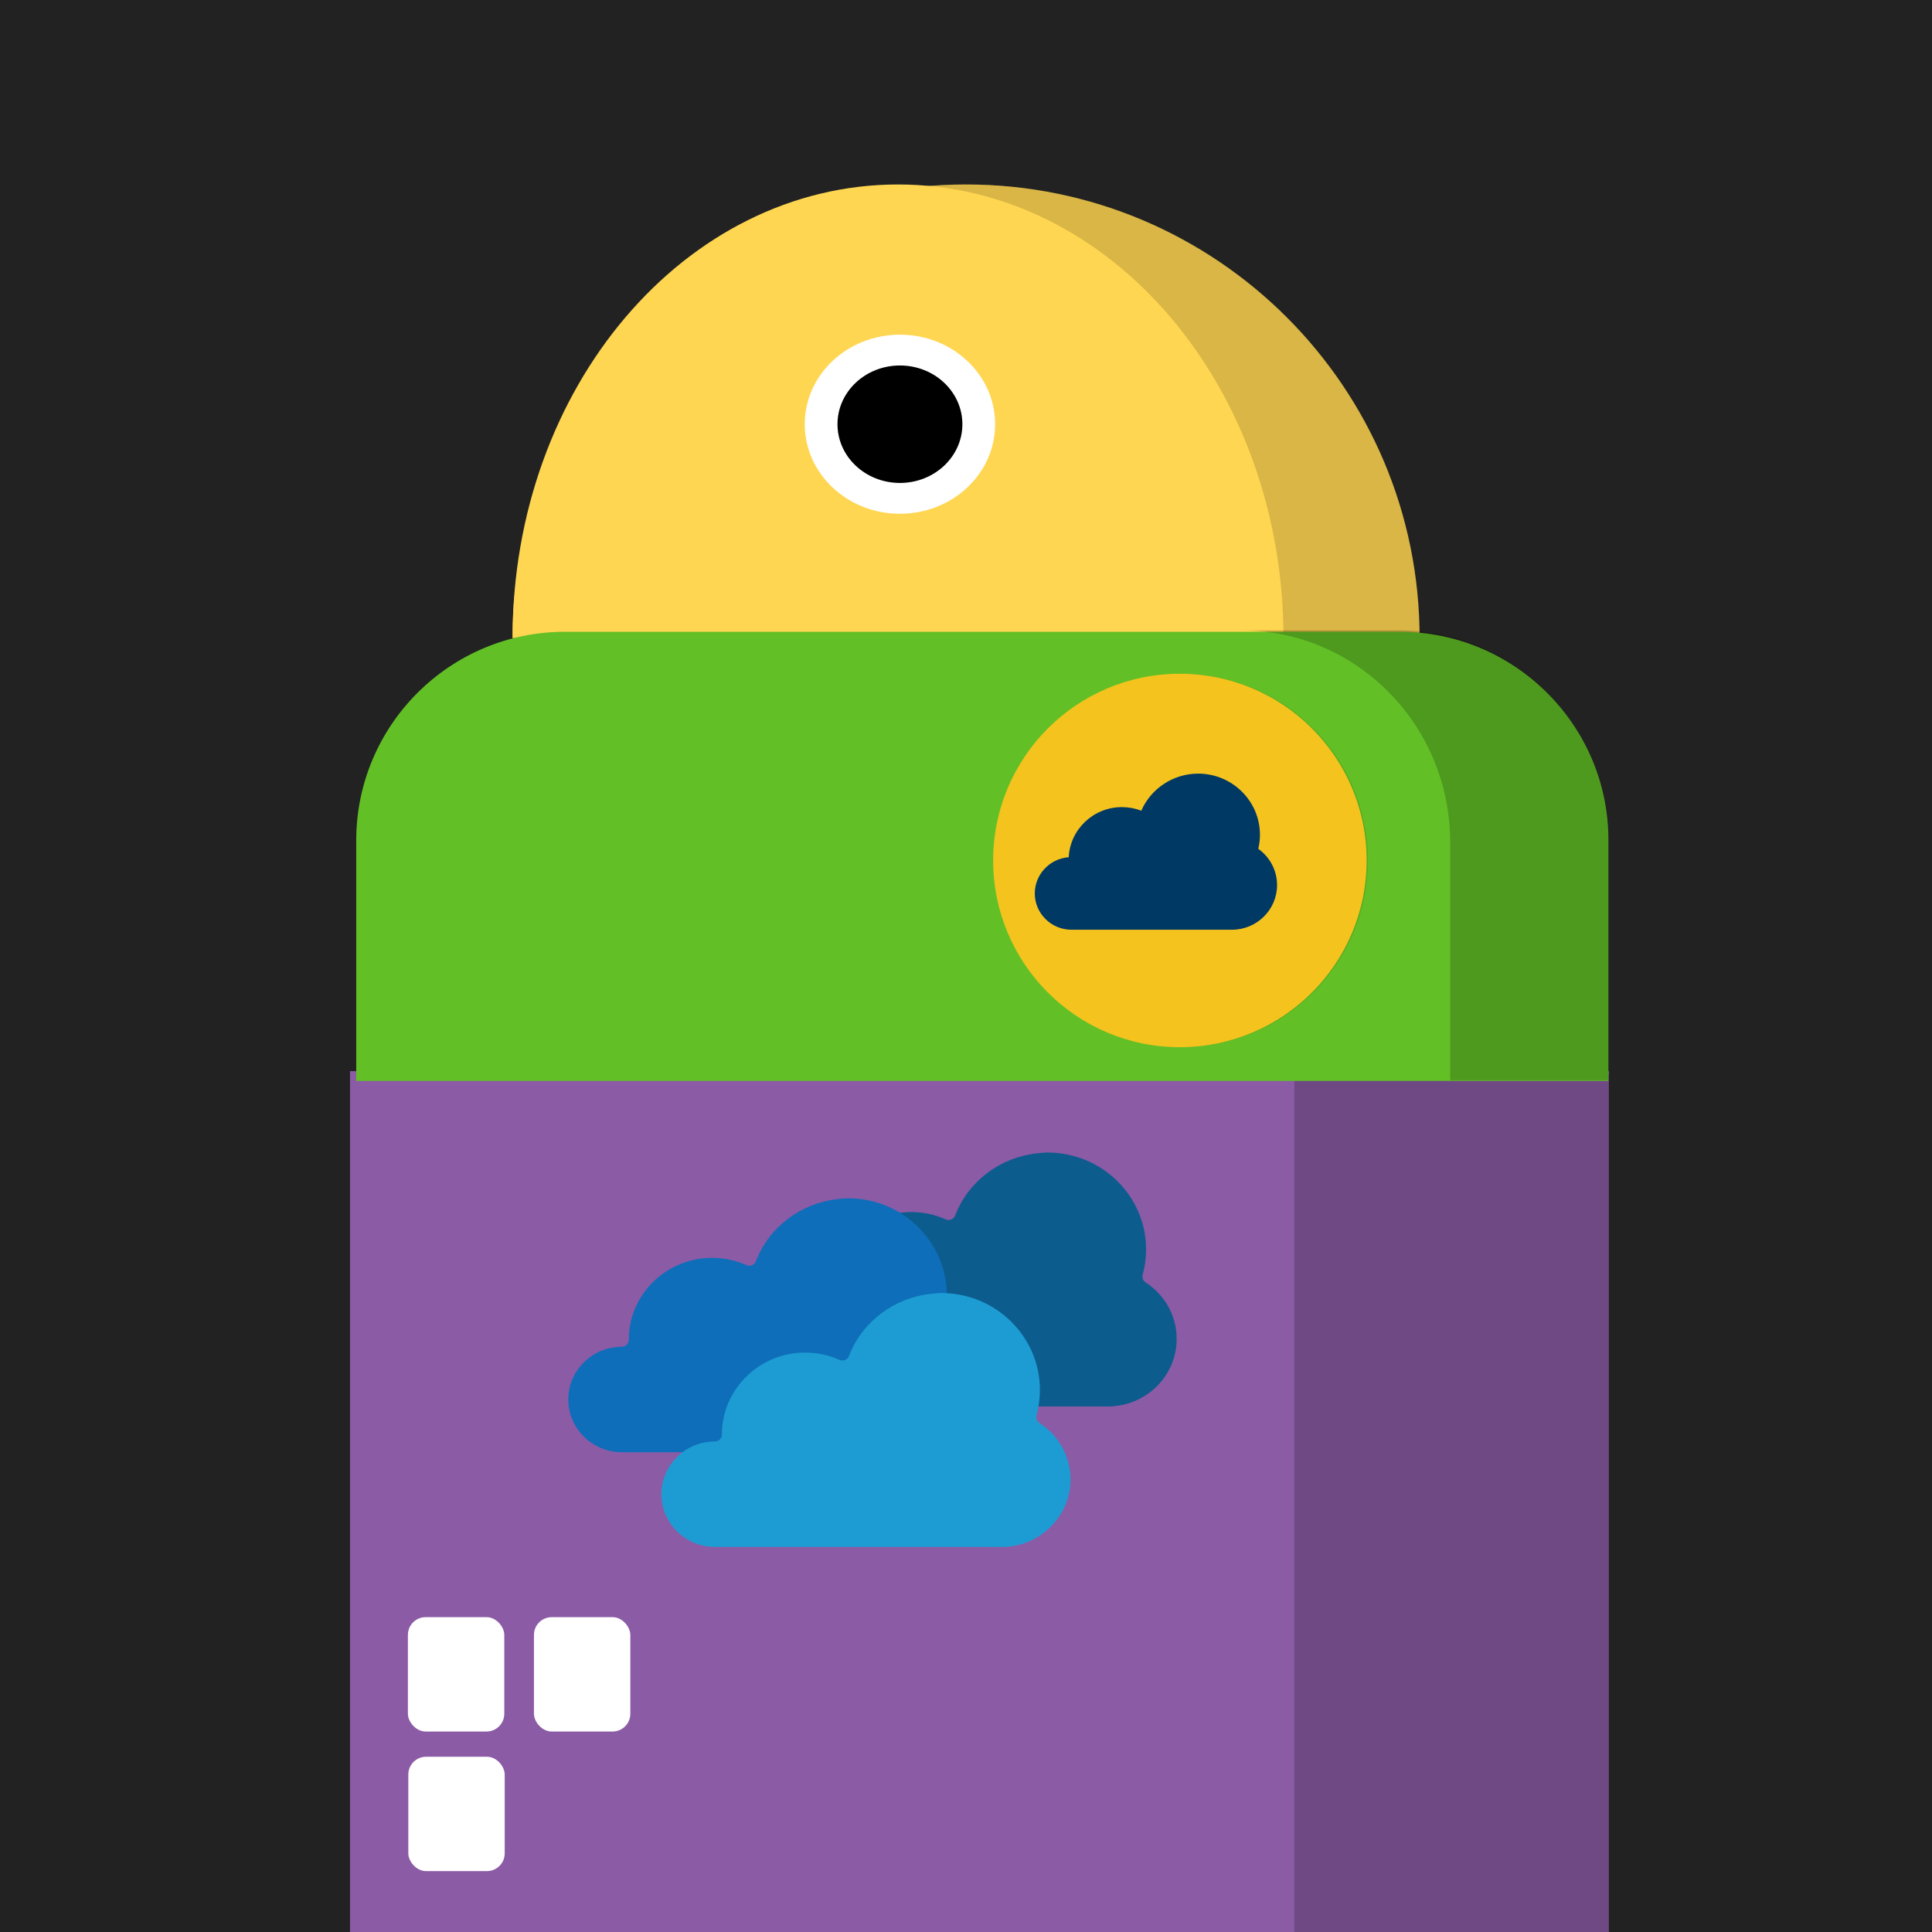
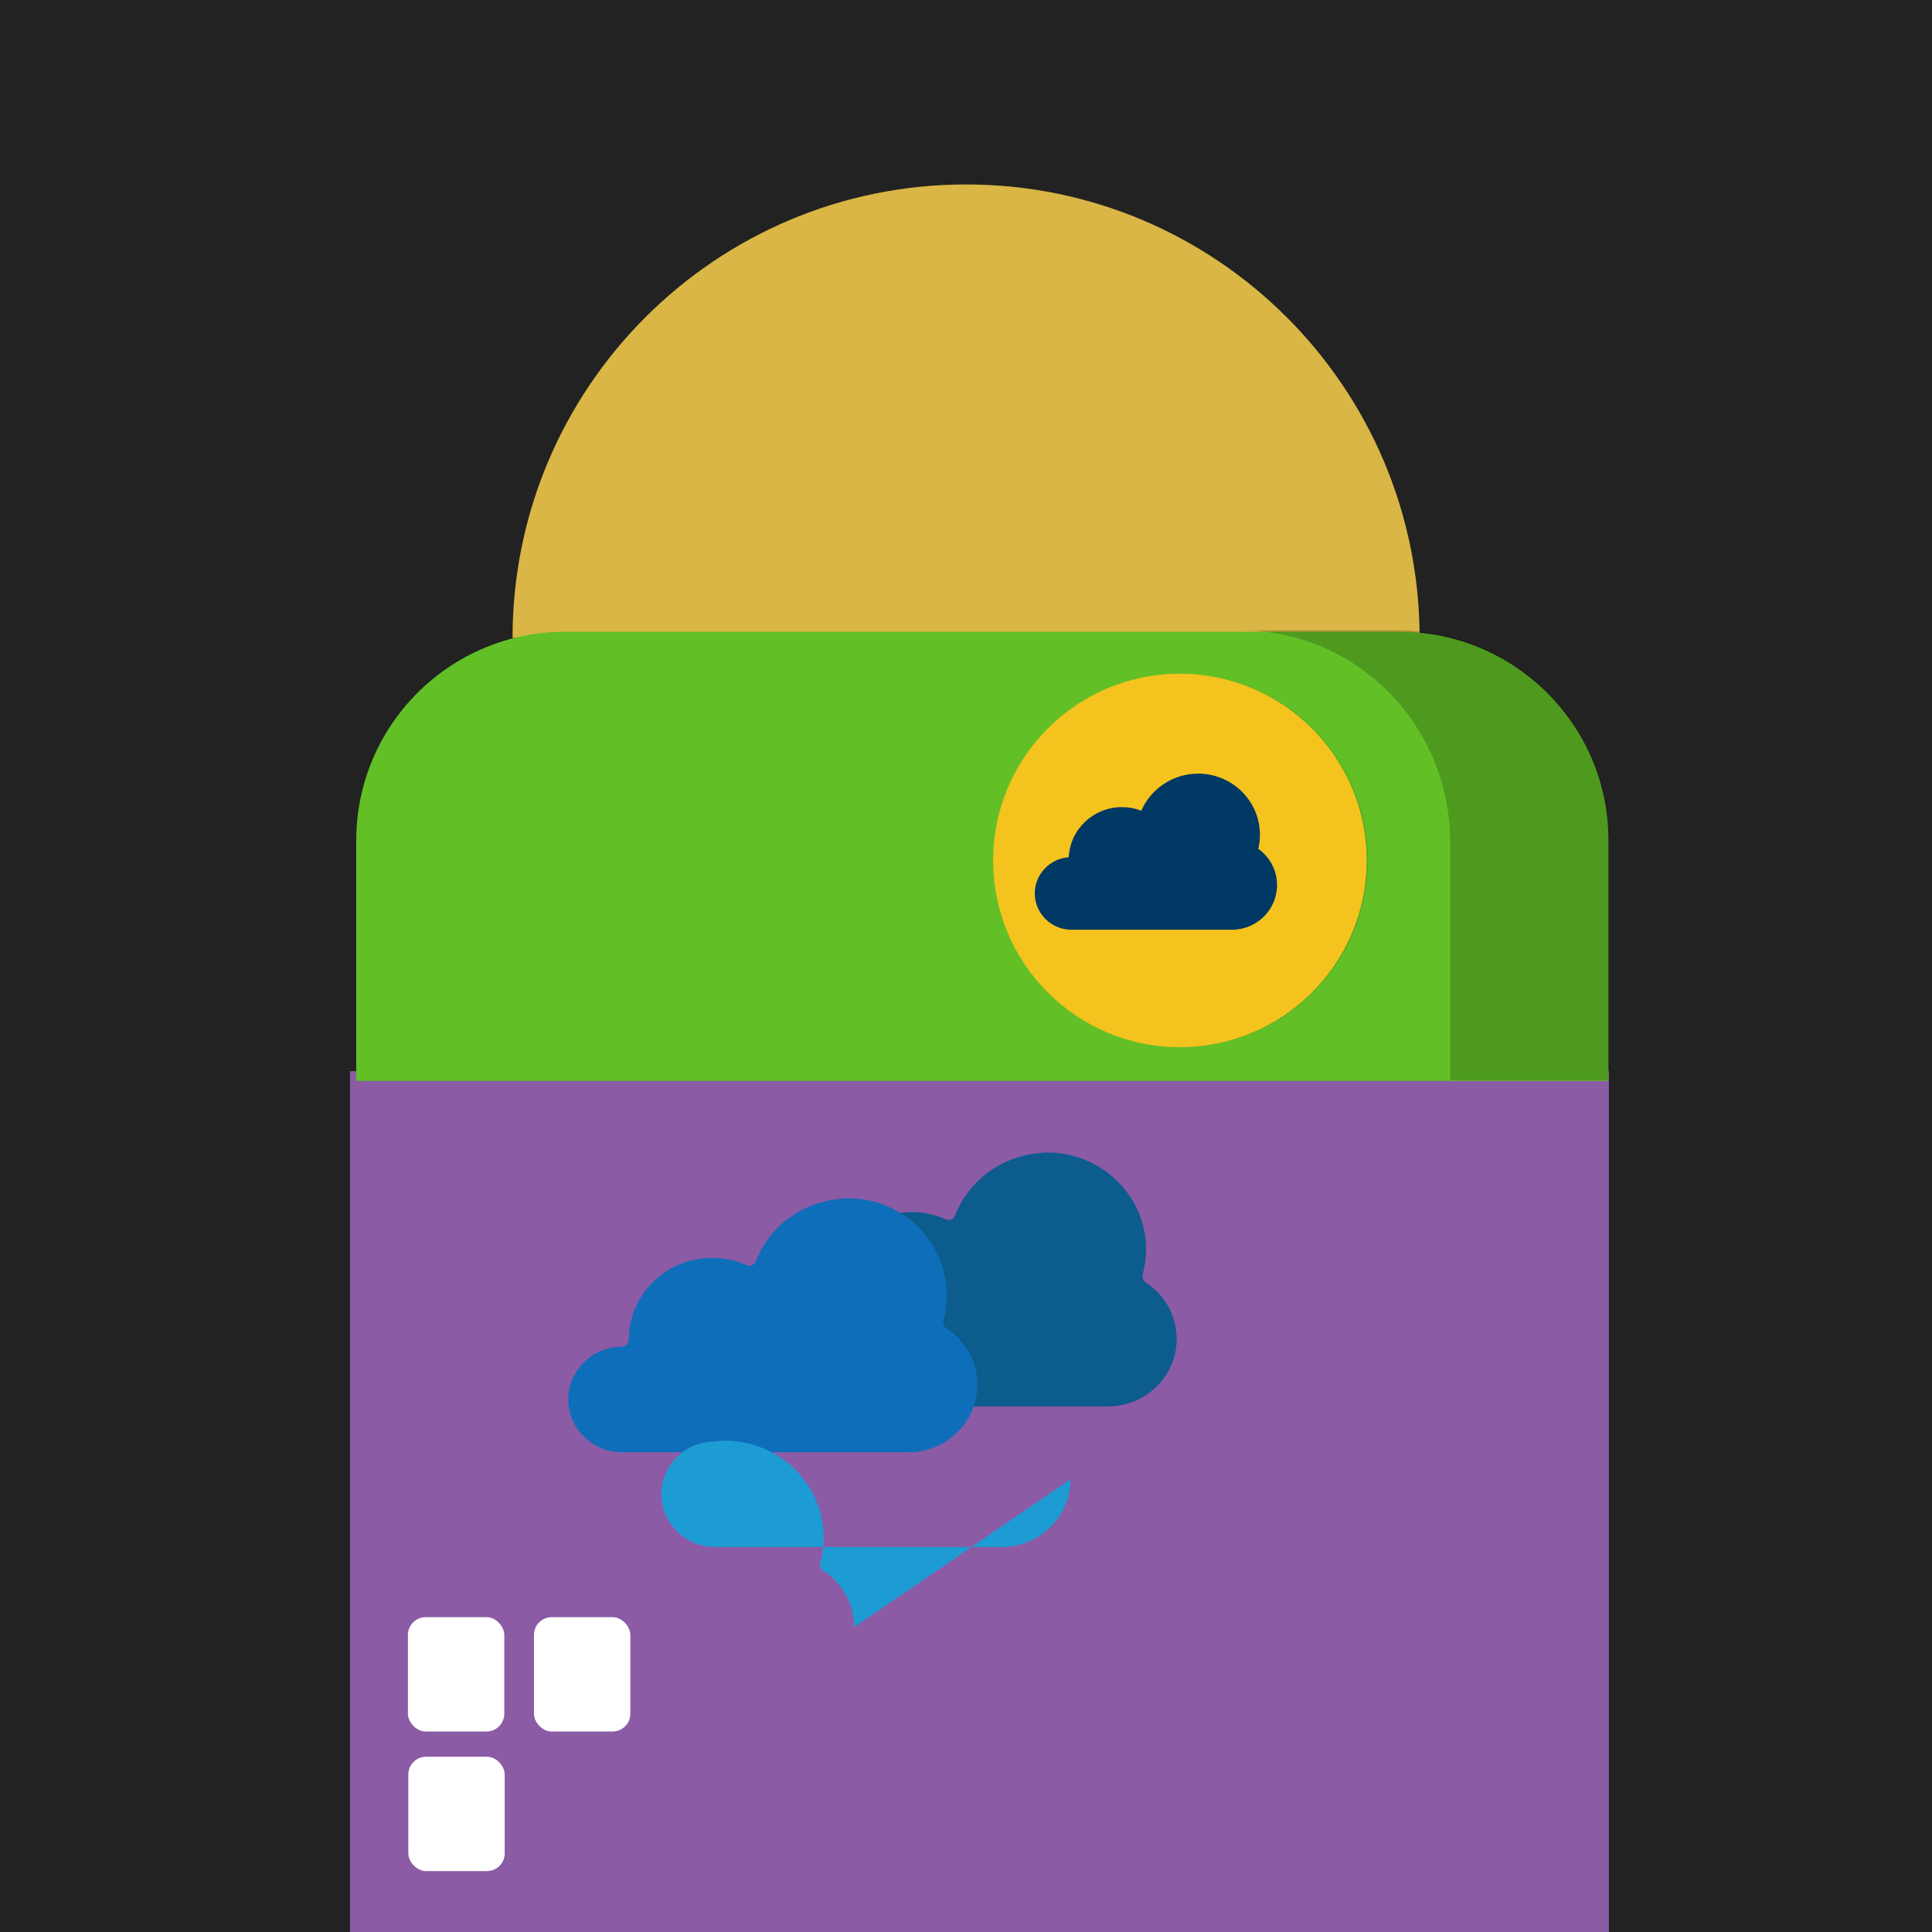
<svg xmlns="http://www.w3.org/2000/svg" viewBox="0 0 180 180" id="Background" width="40" height="40">
  <defs>
    <style>.cls-1{opacity:.1;}.cls-2{fill:#003963;}.cls-3{fill:#fff;}.cls-4{fill:#f5c31e;}.cls-5{fill:#ffd651;}.cls-6{fill:#8b5ba5;}.cls-7{fill:#1d9cd3;}.cls-8{fill:#222;}.cls-9{fill:#0e6eb9;}.cls-10{fill:#0c5c8d;}.cls-11{fill:#62c026;}.cls-12{opacity:.15;}.cls-13{opacity:.2;}</style>
  </defs>
  <rect height="183.051" width="183.563" y="-1.525" x="-1.782" class="cls-8" />
  <rect transform="translate(110.979 140.161) rotate(180)" ry="1.296" rx="1.296" height="8.358" width="7.044" y="65.902" x="51.967" class="cls-3" />
-   <rect transform="translate(92.615 160.564) rotate(180)" ry="1.296" rx="1.296" height="8.358" width="7.044" y="76.103" x="42.785" class="cls-3" />
  <rect transform="translate(92.556 140.161) rotate(180)" ry="1.296" rx="1.296" height="8.358" width="7.044" y="65.902" x="42.756" class="cls-3" />
  <rect height="93.577" width="117.287" y="99.795" x="32.609" class="cls-6" />
-   <rect height="93.002" width="29.33" y="100.12" x="120.591" class="cls-13" />
  <rect transform="translate(108.473 311.988) rotate(180)" ry="1.652" rx="1.652" height="10.654" width="8.98" y="150.667" x="49.746" class="cls-3" />
  <rect transform="translate(85.063 337.997) rotate(180)" ry="1.652" rx="1.652" height="10.654" width="8.98" y="163.671" x="38.041" class="cls-3" />
  <rect transform="translate(84.987 311.988) rotate(180)" ry="1.652" rx="1.652" height="10.654" width="8.98" y="150.667" x="38.004" class="cls-3" />
  <path d="m90.006,17.187c-23.335,0-42.252,18.917-42.252,42.252h84.505c0-23.335-18.917-42.252-42.252-42.252Z" class="cls-5" />
  <path d="m90.006,17.187c-23.335,0-42.252,18.917-42.252,42.252h84.505c0-23.335-18.917-42.252-42.252-42.252Z" class="cls-12" />
-   <path d="m83.666,17.187c-19.834,0-35.912,18.917-35.912,42.252h71.824c0-23.335-16.078-42.252-35.912-42.252Z" class="cls-5" />
  <path d="m52.639,58.861h77.76c10.735,0,19.45,8.715,19.45,19.45v22.396H33.189v-22.396c0-10.735,8.715-19.45,19.45-19.45Z" class="cls-11" />
  <path d="m130.399,58.734h-14.74c10.742,0,19.45,8.842,19.45,19.749v22.163h14.74v-22.163c0-10.907-8.708-19.749-19.45-19.749Z" class="cls-13" />
  <path d="m110.058,62.771c-.659,0-1.309.04-1.95.111,8.69.97,15.448,8.337,15.448,17.286s-6.758,16.316-15.448,17.286c.64.071,1.29.111,1.95.111,9.608,0,17.397-7.789,17.397-17.397s-7.789-17.397-17.397-17.397Z" class="cls-1" />
-   <ellipse ry="8.342" rx="8.869" cy="39.523" cx="83.845" class="cls-3" />
-   <ellipse ry="5.472" rx="5.818" cy="39.523" cx="83.845" />
  <circle r="17.397" cy="80.168" cx="109.928" class="cls-4" />
  <g id="cloud">
    <g id="Isolation_Mode">
      <path d="m117.232,79.084c.102-.43.154-.87.154-1.31,0-3.142-2.584-5.698-5.759-5.698-2.299,0-4.396,1.379-5.296,3.457-.576-.223-1.182-.336-1.805-.336-2.654,0-4.828,2.073-4.955,4.668-1.765.131-3.162,1.597-3.162,3.373,0,1.866,1.534,3.384,3.42,3.384h14.946c2.319,0,4.206-1.867,4.206-4.162,0-1.344-.651-2.593-1.749-3.376Z" class="cls-2" />
    </g>
  </g>
  <g id="cloud-multi">
    <g id="Isolation_Mode-2">
      <path d="m109.627,124.739c0,3.473-2.876,6.297-6.41,6.297h-26.702c-2.76,0-5.005-2.204-5.005-4.914s2.236-4.903,4.984-4.914c.361-.001.655-.296.655-.657,0-4.205,3.48-7.625,7.759-7.625,1.113,0,2.191.229,3.202.68.164.074.354.076.52.007.166-.07.298-.204.361-.373,1.224-3.21,4.23-5.432,7.651-5.789h.005c.314-.033.626-.072.945-.072,5.066,0,9.185,4.051,9.185,9.029,0,.791-.106,1.583-.317,2.349-.075.276.037.569.276.726,1.81,1.171,2.89,3.137,2.89,5.259Z" class="cls-10" />
    </g>
  </g>
  <g id="cloud-multi-2">
    <g id="Isolation_Mode-3">
      <path d="m91.062,129.004c0,3.473-2.876,6.297-6.41,6.297h-26.702c-2.76,0-5.005-2.204-5.005-4.914s2.236-4.903,4.984-4.914c.361-.001.655-.296.655-.657,0-4.205,3.48-7.625,7.759-7.625,1.113,0,2.191.229,3.202.68.164.074.354.076.52.007.166-.07.298-.204.361-.373,1.224-3.21,4.23-5.432,7.651-5.789h.005c.314-.033.626-.072.945-.072,5.066,0,9.185,4.051,9.185,9.029,0,.791-.106,1.583-.317,2.349-.075.276.037.569.276.726,1.81,1.171,2.89,3.137,2.89,5.259Z" class="cls-9" />
    </g>
  </g>
  <g id="cloud-multi-3">
    <g id="Isolation_Mode-4">
-       <path d="m99.736,137.83c0,3.473-2.876,6.297-6.41,6.297h-26.702c-2.76,0-5.005-2.204-5.005-4.914s2.236-4.903,4.984-4.914c.361-.001.655-.296.655-.657,0-4.205,3.48-7.625,7.759-7.625,1.113,0,2.191.229,3.202.68.164.074.354.076.52.007.166-.07.298-.204.361-.373,1.224-3.21,4.23-5.432,7.651-5.789h.005c.314-.033.626-.072.945-.072,5.066,0,9.185,4.051,9.185,9.029,0,.791-.106,1.583-.317,2.349-.075.276.037.569.276.726,1.81,1.171,2.89,3.137,2.89,5.259Z" class="cls-7" />
+       <path d="m99.736,137.83c0,3.473-2.876,6.297-6.41,6.297h-26.702c-2.76,0-5.005-2.204-5.005-4.914s2.236-4.903,4.984-4.914h.005c.314-.033.626-.072.945-.072,5.066,0,9.185,4.051,9.185,9.029,0,.791-.106,1.583-.317,2.349-.075.276.037.569.276.726,1.81,1.171,2.89,3.137,2.89,5.259Z" class="cls-7" />
    </g>
  </g>
</svg>